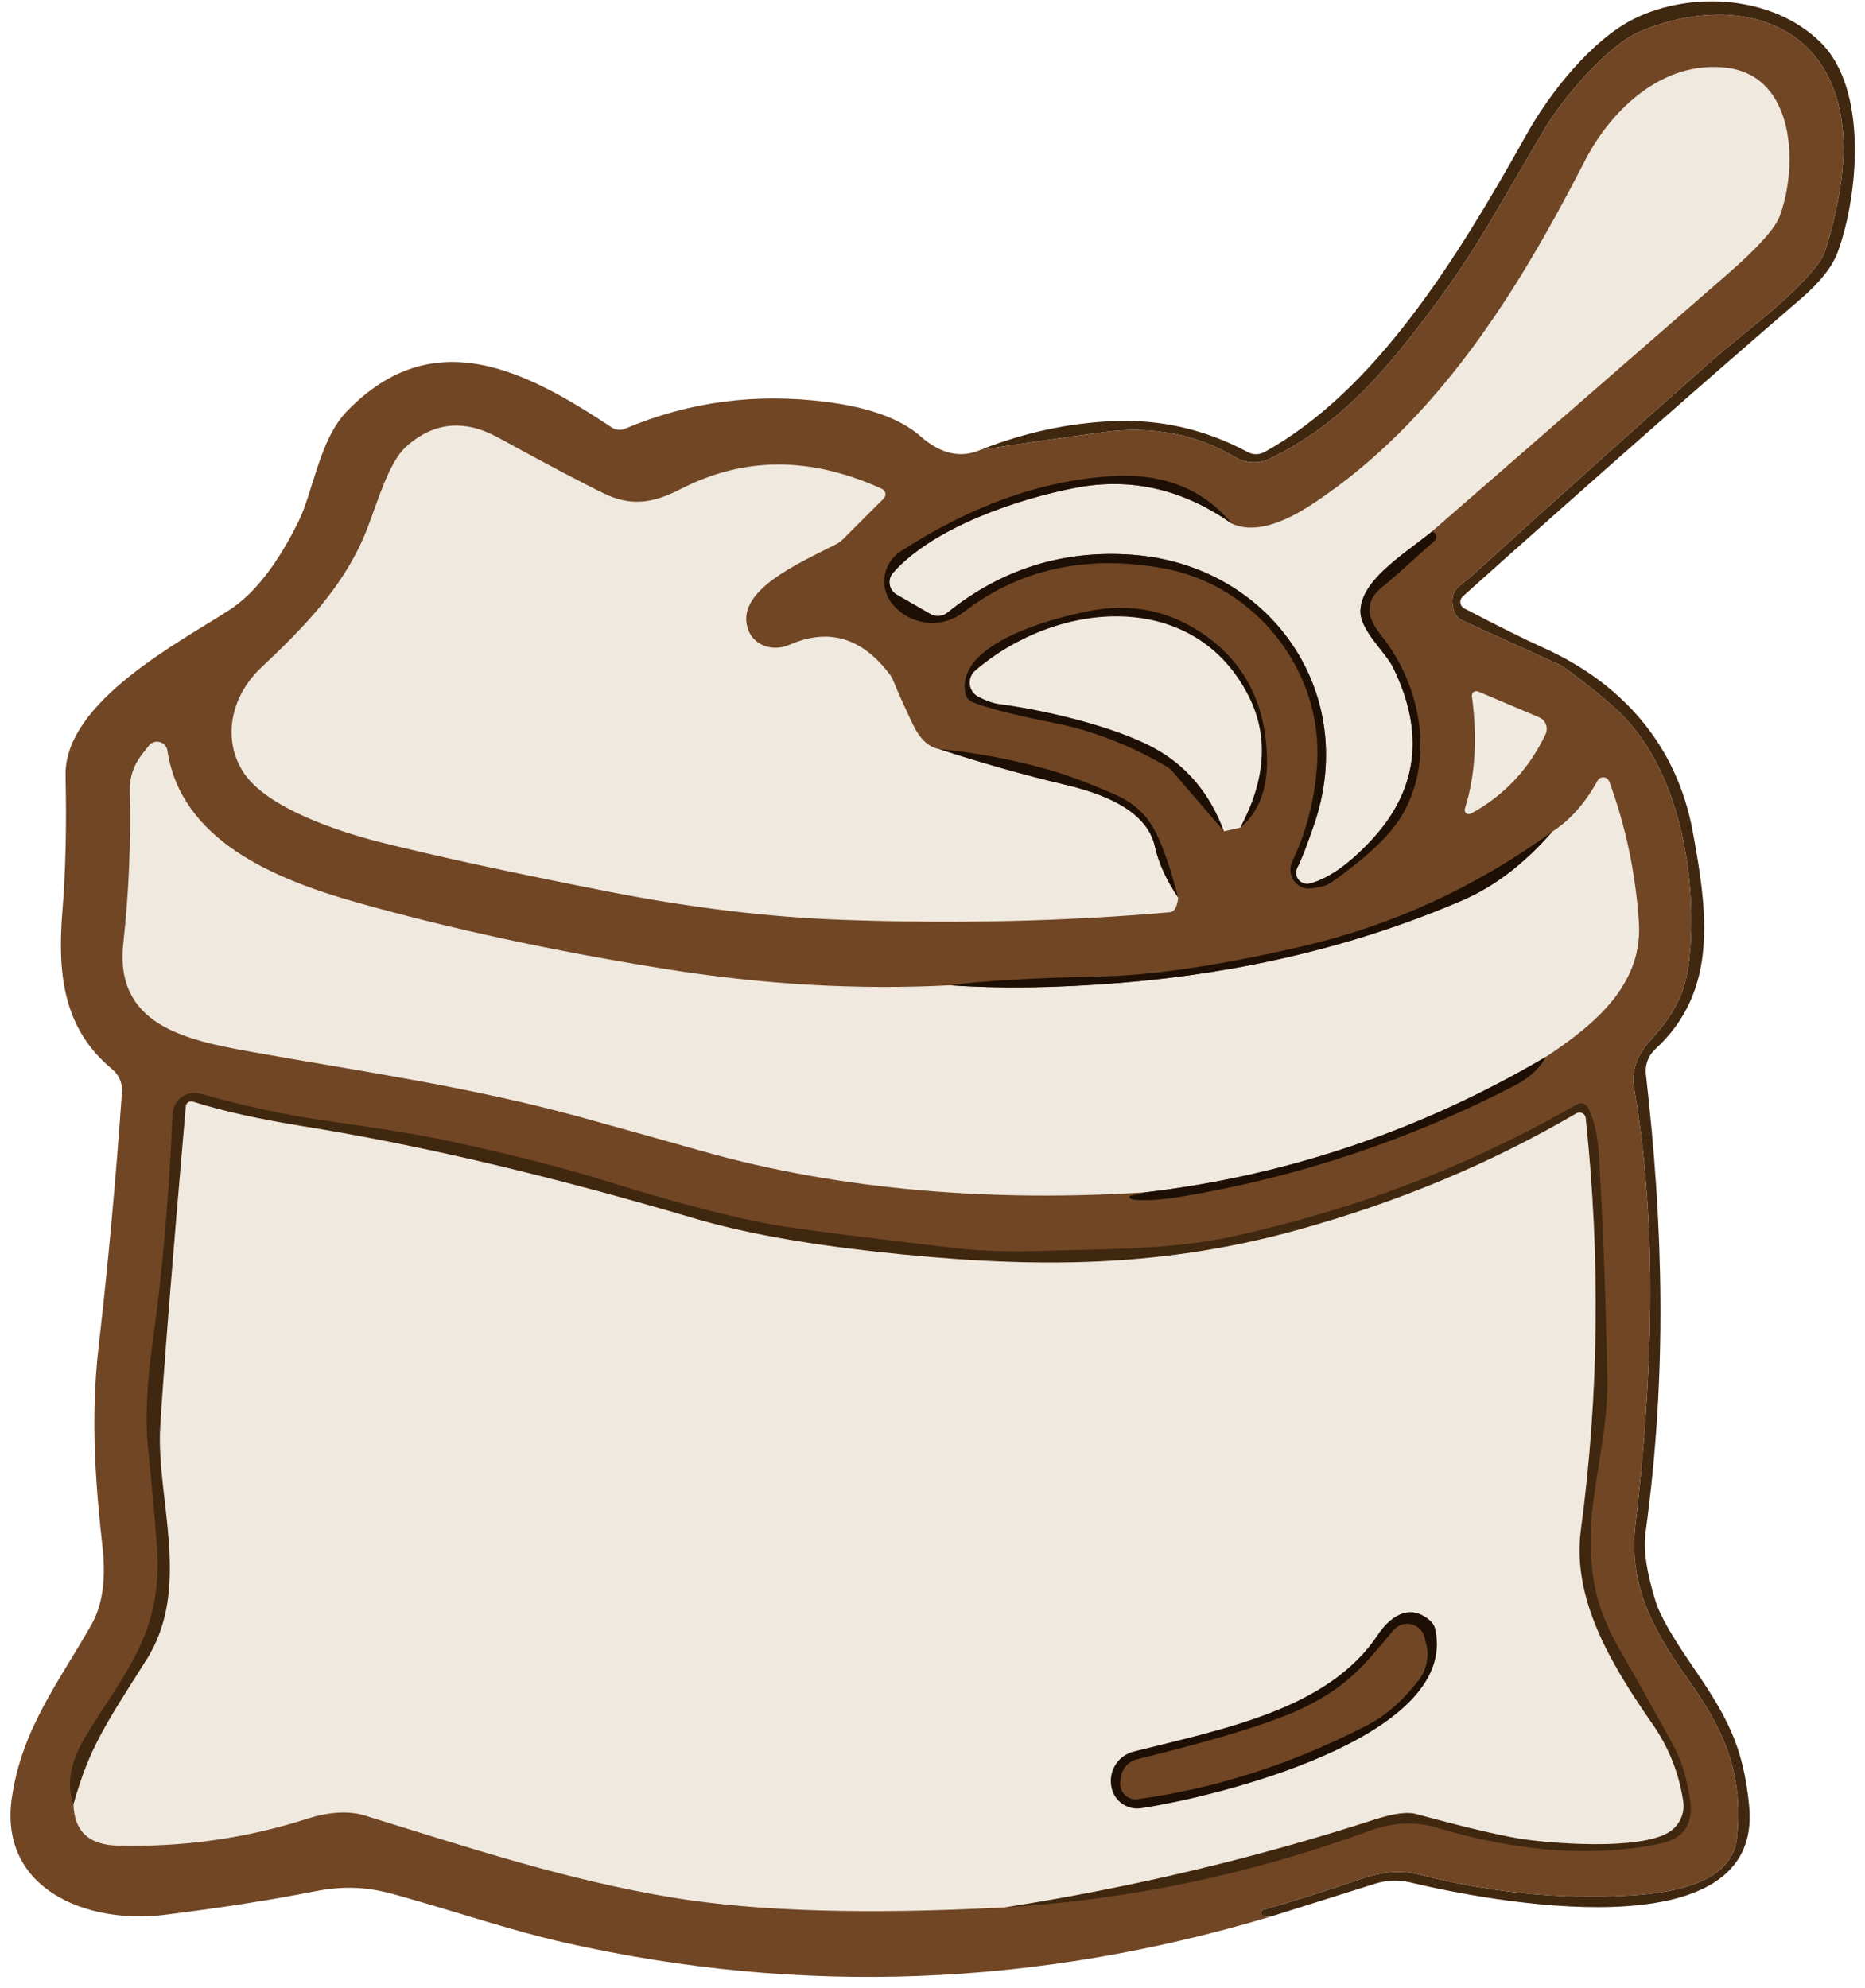
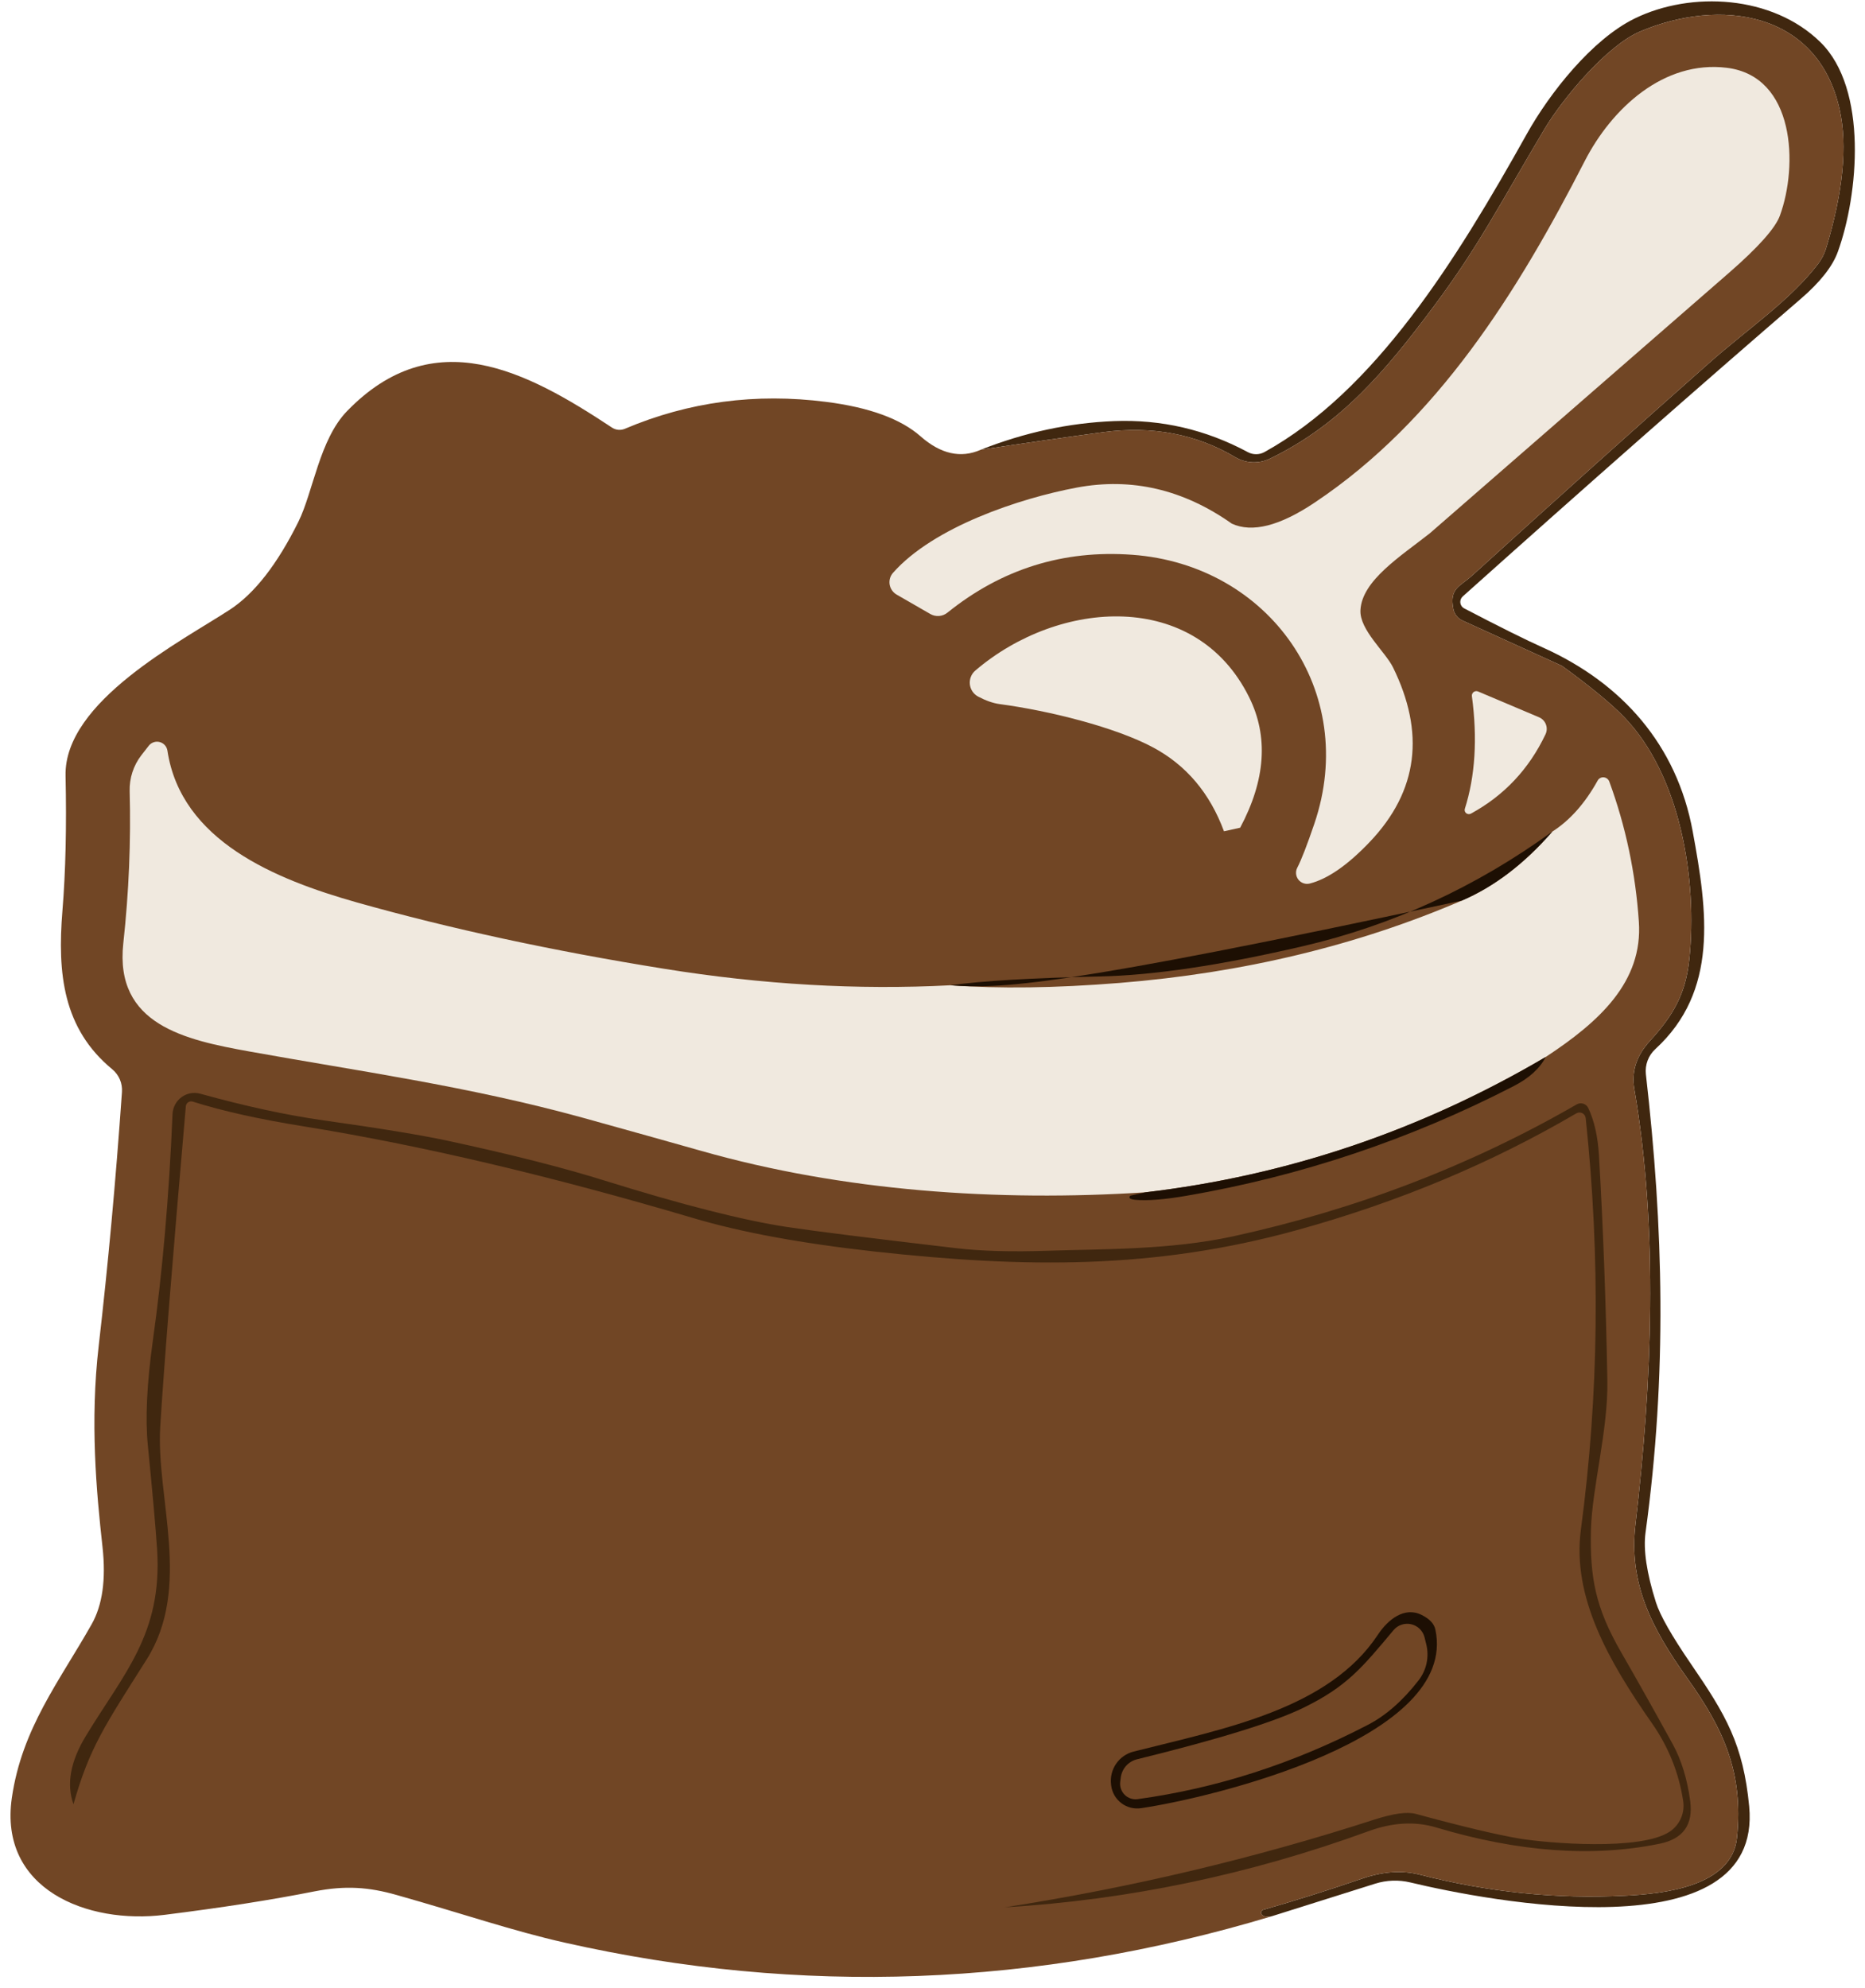
<svg xmlns="http://www.w3.org/2000/svg" width="167" height="178" viewBox="0 0 167 178" fill="none">
  <path d="M113.87 171.6C113.463 171.673 113.177 171.633 113.01 171.48C112.974 171.448 112.948 171.407 112.933 171.362C112.918 171.316 112.915 171.268 112.925 171.221C112.936 171.174 112.958 171.131 112.991 171.095C113.023 171.06 113.064 171.034 113.11 171.02C115.91 170.22 118.87 169.287 121.99 168.22C123.837 167.587 125.547 167.47 127.12 167.87C133.267 169.443 139.39 170.073 145.49 169.76C148.97 169.59 155.11 168.94 155.54 164.54C156.12 158.73 154.35 154.84 151.07 150.26C147.84 145.73 145.83 141.74 146.45 136.48C147.92 123.9 148.52 110.18 146.34 97.49C146.08 95.95 146.54 94.533 147.72 93.24C149.85 90.9 150.94 89.02 151.27 85.89C152.01 78.85 150.5 69.41 145.38 64.16C144.227 62.973 142.4 61.47 139.9 59.65C139.88 59.637 139.857 59.623 139.83 59.61L130.96 55.57C130.75 55.474 130.566 55.331 130.423 55.152C130.28 54.973 130.183 54.763 130.14 54.54C129.76 52.67 130.75 52.52 131.8 51.56C139.4 44.66 146.48 38.31 153.04 32.51C156.46 29.48 160.29 26.92 162.81 23.62C163.115 23.216 163.348 22.766 163.5 22.29C165.04 17.223 165.45 13.063 164.73 9.81C162.77 0.96 153.98 -0.2 146.86 2.82C143.81 4.12 139.85 8.94 138.29 11.57C134.14 18.56 132.31 22.18 128.42 27.39C124.03 33.28 120.05 38 113.72 41.07C113.231 41.307 112.691 41.419 112.149 41.396C111.606 41.373 111.077 41.217 110.61 40.94C107.117 38.867 103.177 38.12 98.79 38.7C95.27 39.173 91.61 39.7 87.81 40.28C91.737 38.727 95.717 37.87 99.75 37.71C103.983 37.543 107.98 38.47 111.74 40.49C111.97 40.613 112.226 40.676 112.486 40.674C112.747 40.673 113.002 40.606 113.23 40.48C123.13 35 130.38 23.34 136.72 11.99C138.75 8.35 142.55 3.53 146.37 1.66C151.43 -0.82 158.71 -0.43 163 3.77C167.29 7.96 166.41 17.46 164.57 22.54C164.103 23.847 162.997 25.253 161.25 26.76C152.277 34.493 142.187 43.377 130.98 53.41C130.901 53.482 130.84 53.571 130.802 53.671C130.765 53.771 130.752 53.878 130.765 53.983C130.778 54.089 130.816 54.189 130.876 54.275C130.936 54.362 131.016 54.432 131.11 54.48C134.303 56.147 136.67 57.323 138.21 58.01C145.26 61.19 150.15 66.72 151.57 74.44C152.91 81.68 153.88 88.75 148.23 93.94C147.921 94.222 147.682 94.573 147.535 94.966C147.387 95.359 147.334 95.782 147.38 96.2C148.95 109.94 149.29 123.03 147.35 137.23C147.137 138.77 147.447 140.857 148.28 143.49C148.647 144.65 149.693 146.49 151.42 149.01C154.54 153.56 156.1 156.21 156.63 161.76C157.87 175.04 133.07 170.2 126.29 168.57C125.249 168.321 124.161 168.359 123.14 168.68L113.87 171.6Z" fill="#40270F" />
  <path d="M113.87 171.6C92.783 177.94 71.683 178.727 50.57 173.96C45.9 172.91 41.35 171.34 35.54 169.7C33.02 168.98 30.93 168.83 28.16 169.37C24.333 170.13 19.86 170.83 14.74 171.47C7.82 172.34 -0.12 169.19 1.06 161C1.96 154.77 5.32 150.56 8.2 145.46C9.173 143.747 9.5 141.44 9.18 138.54C8.63 133.57 8.05 127.32 8.84 120.5C9.673 113.287 10.367 105.717 10.92 97.79C10.947 97.403 10.883 97.016 10.732 96.661C10.58 96.306 10.346 95.994 10.05 95.75C5.65 92.12 5.13 87.2 5.59 81.56C5.876 78.047 5.97 74.017 5.87 69.47C5.72 62.81 16.29 57.4 20.59 54.59C22.79 53.15 24.833 50.527 26.72 46.72C28.04 44.06 28.6 39.36 31.08 36.81C38.83 28.82 47.11 33.2 54.8 38.29C54.972 38.403 55.169 38.472 55.373 38.489C55.578 38.507 55.783 38.473 55.97 38.39C61.663 35.977 67.673 35.177 74 35.99C77.853 36.483 80.666 37.513 82.44 39.08C84.24 40.66 86.03 41.06 87.81 40.28C91.61 39.7 95.27 39.173 98.79 38.7C103.177 38.12 107.117 38.867 110.61 40.94C111.077 41.217 111.606 41.373 112.149 41.396C112.691 41.419 113.231 41.307 113.72 41.07C120.05 38 124.03 33.28 128.42 27.39C132.31 22.18 134.14 18.56 138.29 11.57C139.85 8.94 143.81 4.12 146.86 2.82C153.98 -0.2 162.77 0.96 164.73 9.81C165.45 13.063 165.04 17.223 163.5 22.29C163.348 22.766 163.115 23.216 162.81 23.62C160.29 26.92 156.46 29.48 153.04 32.51C146.48 38.31 139.4 44.66 131.8 51.56C130.75 52.52 129.76 52.67 130.14 54.54C130.183 54.763 130.28 54.973 130.423 55.152C130.566 55.331 130.75 55.474 130.96 55.57L139.83 59.61C139.857 59.623 139.88 59.637 139.9 59.65C142.4 61.47 144.227 62.973 145.38 64.16C150.5 69.41 152.01 78.85 151.27 85.89C150.94 89.02 149.85 90.9 147.72 93.24C146.54 94.533 146.08 95.95 146.34 97.49C148.52 110.18 147.92 123.9 146.45 136.48C145.83 141.74 147.84 145.73 151.07 150.26C154.35 154.84 156.12 158.73 155.54 164.54C155.11 168.94 148.97 169.59 145.49 169.76C139.39 170.073 133.267 169.443 127.12 167.87C125.547 167.47 123.837 167.587 121.99 168.22C118.87 169.287 115.91 170.22 113.11 171.02C113.064 171.034 113.023 171.06 112.991 171.095C112.958 171.131 112.936 171.174 112.925 171.221C112.915 171.268 112.918 171.316 112.933 171.362C112.948 171.407 112.974 171.448 113.01 171.48C113.177 171.633 113.463 171.673 113.87 171.6Z" fill="#714625" />
  <path d="M128.04 47.75C125.43 49.81 121.95 51.98 121.82 54.64C121.73 56.4 124.06 58.38 124.74 59.77C127.58 65.56 127.05 70.79 122.63 75.42C120.663 77.48 118.88 78.713 117.28 79.12C117.096 79.166 116.903 79.157 116.723 79.096C116.543 79.035 116.385 78.923 116.267 78.775C116.149 78.626 116.076 78.447 116.057 78.258C116.038 78.069 116.074 77.879 116.16 77.71C116.527 77.003 117.037 75.69 117.69 73.77C121.72 61.93 113.65 50.57 101.39 49.68C95.21 49.227 89.693 50.953 84.84 54.86C84.626 55.034 84.364 55.139 84.089 55.16C83.814 55.181 83.539 55.119 83.3 54.98L80.28 53.24C80.118 53.145 79.978 53.014 79.871 52.859C79.764 52.704 79.693 52.527 79.662 52.342C79.632 52.157 79.643 51.967 79.694 51.787C79.746 51.607 79.836 51.441 79.96 51.3C83.6 47.18 91.31 44.62 96.43 43.66C101.33 42.747 105.953 43.823 110.3 46.89C112.12 47.73 114.597 47.1 117.73 45C128.73 37.65 135.9 26.13 141.9 14.43C144.33 9.69 148.99 5.38 154.62 6.07C160.75 6.82 161.02 14.83 159.38 19.31C158.967 20.437 157.443 22.147 154.81 24.44C145.883 32.213 136.96 39.983 128.04 47.75Z" fill="#F0E9DF" />
-   <path d="M84.07 67.07C87.903 68.323 91.663 69.387 95.35 70.26C98.46 71 102.67 72.42 103.42 75.82C103.734 77.26 104.427 78.78 105.5 80.38C105.414 81.213 105.164 81.65 104.75 81.69C95.403 82.51 85.614 82.737 75.38 82.37C68.874 82.137 61.917 81.297 54.51 79.85C45.81 78.143 38.944 76.653 33.91 75.38C30.41 74.49 23.81 72.36 21.76 69.1C19.89 66.15 20.67 62.35 23.37 59.8C27.21 56.17 30.88 52.49 32.89 47.32C33.75 45.12 34.79 41.43 36.34 40.02C38.8 37.8 41.547 37.517 44.58 39.17C49.053 41.617 52.214 43.287 54.06 44.18C56.41 45.32 58.35 45.14 60.96 43.79C66.62 40.87 72.624 40.867 78.97 43.78C79.049 43.815 79.118 43.868 79.172 43.936C79.225 44.003 79.261 44.083 79.277 44.168C79.293 44.252 79.288 44.34 79.262 44.422C79.236 44.504 79.191 44.579 79.13 44.64L75.49 48.28C75.312 48.465 75.099 48.621 74.86 48.74C71.57 50.43 65.59 52.96 67.04 56.5C67.168 56.813 67.366 57.095 67.62 57.327C67.874 57.56 68.18 57.739 68.52 57.855C68.86 57.971 69.227 58.02 69.6 58C69.973 57.98 70.343 57.892 70.69 57.74C74.17 56.213 77.153 57.083 79.64 60.35C79.786 60.535 79.904 60.741 79.99 60.96C80.403 61.98 80.98 63.267 81.72 64.82C82.353 66.16 83.137 66.91 84.07 67.07Z" fill="#F0E9DF" />
-   <path d="M110.3 46.89C105.953 43.823 101.33 42.747 96.43 43.66C91.31 44.62 83.6 47.18 79.96 51.3C79.836 51.441 79.746 51.607 79.694 51.787C79.643 51.967 79.632 52.157 79.662 52.342C79.693 52.527 79.764 52.704 79.871 52.859C79.978 53.014 80.118 53.145 80.28 53.24L83.3 54.98C83.539 55.119 83.814 55.181 84.089 55.16C84.364 55.139 84.626 55.034 84.84 54.86C89.693 50.953 95.21 49.227 101.39 49.68C113.65 50.57 121.72 61.93 117.69 73.77C117.037 75.69 116.527 77.003 116.16 77.71C116.074 77.879 116.038 78.069 116.057 78.258C116.076 78.447 116.149 78.626 116.267 78.775C116.385 78.923 116.543 79.035 116.723 79.096C116.903 79.157 117.096 79.166 117.28 79.12C118.88 78.713 120.663 77.48 122.63 75.42C127.05 70.79 127.58 65.56 124.74 59.77C124.06 58.38 121.73 56.4 121.82 54.64C121.95 51.98 125.43 49.81 128.04 47.75C128.187 47.583 128.323 47.573 128.45 47.72C128.683 47.987 128.67 48.237 128.41 48.47C125.81 50.817 124.28 52.17 123.82 52.53C122.17 53.81 122.34 55.22 123.67 56.89C127.38 61.53 128.46 68.26 125.45 73.16C124.39 74.88 122.317 76.83 119.23 79.01C118.966 79.195 118.673 79.324 118.37 79.39C117.69 79.543 117.21 79.597 116.93 79.55C116.674 79.504 116.433 79.399 116.225 79.244C116.017 79.088 115.847 78.887 115.729 78.655C115.611 78.423 115.548 78.166 115.545 77.905C115.541 77.644 115.598 77.386 115.71 77.15C116.997 74.463 117.74 71.547 117.94 68.4C118.47 59.92 112.28 52.35 104.17 50.89C97.257 49.643 91.29 50.957 86.27 54.83C85.391 55.508 84.295 55.844 83.186 55.774C82.077 55.704 81.03 55.233 80.24 54.45L80.12 54.33C79.783 53.993 79.525 53.585 79.365 53.136C79.206 52.687 79.148 52.208 79.197 51.735C79.246 51.261 79.4 50.805 79.648 50.399C79.896 49.994 80.231 49.649 80.63 49.39C86.91 45.297 93.197 43.047 99.49 42.64C104.103 42.34 107.707 43.757 110.3 46.89Z" fill="#1D0F03" />
-   <path d="M111.05 74.12C113.33 69.84 113.597 65.943 111.85 62.43C107.05 52.75 94.81 53.65 87.33 60.05C87.155 60.201 87.019 60.392 86.935 60.607C86.851 60.822 86.82 61.054 86.845 61.284C86.871 61.513 86.952 61.733 87.082 61.924C87.212 62.115 87.386 62.272 87.59 62.38C88.284 62.747 88.924 62.97 89.51 63.05C93.95 63.64 99.9 65.13 103.25 66.93C106.217 68.517 108.334 71.02 109.6 74.44L105.01 69.1C104.838 68.901 104.639 68.736 104.42 68.61C101.133 66.71 97.823 65.427 94.49 64.76C90.61 63.98 88.12 63.34 87.02 62.84C86.877 62.775 86.752 62.677 86.653 62.554C86.554 62.431 86.485 62.285 86.45 62.13C85.51 57.6 94.32 55.34 97.55 54.71C101.264 53.983 104.65 54.663 107.71 56.75C111.45 59.303 113.363 63.047 113.45 67.98C113.497 70.707 112.697 72.753 111.05 74.12Z" fill="#1D0F03" />
  <path d="M111.05 74.12L109.6 74.44C108.334 71.02 106.217 68.517 103.25 66.93C99.9 65.13 93.95 63.64 89.51 63.05C88.924 62.97 88.284 62.747 87.59 62.38C87.386 62.272 87.212 62.115 87.082 61.924C86.952 61.733 86.871 61.513 86.845 61.284C86.82 61.054 86.851 60.822 86.935 60.607C87.019 60.392 87.155 60.201 87.33 60.05C94.81 53.65 107.05 52.75 111.85 62.43C113.597 65.943 113.33 69.84 111.05 74.12Z" fill="#F0E9DF" />
  <path d="M131.8 62.34C131.791 62.27 131.801 62.2 131.828 62.135C131.855 62.071 131.899 62.014 131.954 61.971C132.01 61.929 132.076 61.902 132.145 61.893C132.215 61.884 132.285 61.893 132.35 61.92L137.81 64.23C137.951 64.289 138.079 64.377 138.185 64.487C138.291 64.597 138.374 64.728 138.428 64.871C138.482 65.014 138.507 65.166 138.5 65.319C138.494 65.472 138.456 65.622 138.39 65.76C136.91 68.873 134.684 71.24 131.71 72.86C131.643 72.895 131.567 72.91 131.491 72.903C131.416 72.896 131.344 72.866 131.286 72.819C131.228 72.772 131.186 72.708 131.165 72.637C131.145 72.566 131.146 72.49 131.17 72.42C132.097 69.493 132.307 66.133 131.8 62.34Z" fill="#F0E9DF" />
  <path d="M85.1 88.23C89.467 88.55 94.517 88.48 100.25 88.02C111.31 87.127 121.523 84.67 130.89 80.65C133.79 79.41 136.493 77.35 139 74.47C140.58 73.457 141.933 71.933 143.06 69.9C143.112 69.804 143.19 69.726 143.286 69.674C143.382 69.622 143.49 69.599 143.6 69.608C143.709 69.616 143.814 69.656 143.903 69.722C143.991 69.787 144.06 69.877 144.1 69.98C145.573 73.993 146.457 78.18 146.75 82.54C147.12 87.92 143.22 91.49 138.41 94.65C127.217 101.237 115.267 105.277 102.56 106.77C89.37 107.62 75.49 106.68 62.76 103.05C60.007 102.27 56.48 101.283 52.18 100.09C41.88 97.25 31.97 95.9 22.34 94.16C16.56 93.12 10.25 91.76 11.04 84.48C11.54 79.907 11.73 75.363 11.61 70.85C11.578 69.692 11.945 68.559 12.65 67.64L13.32 66.78C13.432 66.635 13.585 66.527 13.758 66.468C13.932 66.409 14.119 66.401 14.296 66.447C14.473 66.493 14.634 66.589 14.757 66.725C14.88 66.86 14.961 67.029 14.99 67.21C16.21 75.31 24.67 78.75 31.95 80.81C40.323 83.17 49.493 85.15 59.46 86.75C68.28 88.17 76.827 88.663 85.1 88.23Z" fill="#F0E9DF" />
-   <path d="M105.5 80.38C104.427 78.78 103.734 77.26 103.42 75.82C102.67 72.42 98.46 71 95.35 70.26C91.663 69.387 87.903 68.323 84.07 67.07C87.297 67.39 90.436 67.97 93.49 68.81C95.323 69.31 97.45 70.093 99.87 71.16C101.37 71.827 102.49 72.793 103.23 74.06C103.97 75.32 104.727 77.427 105.5 80.38Z" fill="#1D0F03" />
-   <path d="M139 74.47C136.493 77.35 133.79 79.41 130.89 80.65C121.523 84.67 111.31 87.127 100.25 88.02C94.517 88.48 89.467 88.55 85.1 88.23C87.913 87.837 92.38 87.573 98.5 87.44C103.273 87.34 109.317 86.44 116.63 84.74C124.67 82.873 132.127 79.45 139 74.47Z" fill="#1D0F03" />
+   <path d="M139 74.47C136.493 77.35 133.79 79.41 130.89 80.65C94.517 88.48 89.467 88.55 85.1 88.23C87.913 87.837 92.38 87.573 98.5 87.44C103.273 87.34 109.317 86.44 116.63 84.74C124.67 82.873 132.127 79.45 139 74.47Z" fill="#1D0F03" />
  <path d="M138.41 94.65C137.883 95.677 136.927 96.547 135.54 97.26C126.247 102.047 116.48 105.32 106.24 107.08C104.267 107.42 102.733 107.54 101.64 107.44C101.487 107.427 101.353 107.397 101.24 107.35C101.208 107.339 101.181 107.317 101.163 107.289C101.145 107.26 101.137 107.227 101.141 107.193C101.144 107.16 101.159 107.128 101.182 107.104C101.206 107.08 101.237 107.065 101.27 107.06L102.56 106.77C115.267 105.277 127.217 101.237 138.41 94.65Z" fill="#1D0F03" />
  <path d="M89.96 170.8C101.293 169.033 112.33 166.413 123.07 162.94C124.77 162.393 126.003 162.223 126.77 162.43C130.997 163.577 134.093 164.313 136.06 164.64C138.53 165.05 146.92 165.77 149.53 164.01C149.964 163.716 150.306 163.304 150.517 162.823C150.728 162.342 150.798 161.81 150.72 161.29C150.34 158.763 149.407 156.437 147.92 154.31C144.07 148.79 140.75 143.03 141.56 136.97C143.173 124.93 143.317 112.647 141.99 100.12C141.979 100.027 141.946 99.939 141.893 99.862C141.839 99.786 141.767 99.724 141.684 99.682C141.601 99.64 141.508 99.62 141.415 99.623C141.321 99.626 141.23 99.653 141.15 99.7C133.523 104.173 125.18 107.66 116.12 110.16C103.38 113.68 91.8 113.56 78.29 112.07C71.75 111.343 66.35 110.347 62.09 109.08C49.25 105.28 37.61 102.54 27.17 100.86C23.19 100.22 19.89 99.483 17.27 98.65C17.201 98.627 17.129 98.62 17.057 98.629C16.985 98.638 16.917 98.663 16.856 98.703C16.796 98.742 16.745 98.795 16.707 98.857C16.67 98.918 16.647 98.988 16.64 99.06C15.433 112.96 14.67 122.52 14.35 127.74C13.96 134.16 17.22 142.15 13.12 148.62C9.4 154.5 8.01 156.5 6.58 161.57C5.933 159.77 6.303 157.73 7.69 155.45C11.06 149.88 14.54 146.34 14.07 138.79C13.95 136.923 13.673 133.81 13.24 129.45C13 127.05 13.147 123.933 13.68 120.1C14.547 113.933 15.137 107.15 15.45 99.75C15.464 99.455 15.544 99.166 15.683 98.906C15.823 98.645 16.02 98.42 16.258 98.246C16.496 98.072 16.77 97.955 17.059 97.902C17.349 97.849 17.646 97.862 17.93 97.94C22.003 99.067 25.667 99.86 28.92 100.32C34.033 101.04 37.737 101.647 40.03 102.14C45.757 103.373 50.47 104.57 54.17 105.73C61.137 107.903 66.583 109.287 70.51 109.88C72.983 110.253 78.013 110.883 85.6 111.77C87.847 112.037 90.613 112.113 93.9 112C98.71 111.84 104.77 111.94 110.43 110.71C121.483 108.29 131.733 104.353 141.18 98.9C141.268 98.849 141.366 98.816 141.468 98.804C141.569 98.793 141.672 98.802 141.77 98.832C141.868 98.862 141.958 98.912 142.036 98.979C142.113 99.046 142.176 99.128 142.22 99.22C142.76 100.36 143.08 101.787 143.18 103.5C143.553 109.94 143.803 116.647 143.93 123.62C144.01 128.05 142.56 133.2 142.46 137C142.36 141.27 142.86 143.96 145.16 147.95C146.6 150.45 148.143 153.2 149.79 156.2C150.563 157.613 151.083 159.31 151.35 161.29C151.623 163.403 150.713 164.673 148.62 165.1C142.633 166.333 135.967 165.85 128.62 163.65C126.733 163.083 124.717 163.19 122.57 163.97C111.923 167.857 101.053 170.133 89.96 170.8Z" fill="#40270F" />
-   <path d="M89.96 170.8C77.667 171.453 67.77 171.163 60.27 169.93C50.64 168.35 41.94 165.43 32.64 162.57C31.16 162.11 29.3 162.29 27.53 162.86C22.05 164.62 16.377 165.423 10.51 165.27C7.95 165.203 6.64 163.97 6.58 161.57C8.01 156.5 9.4 154.5 13.12 148.62C17.22 142.15 13.96 134.16 14.35 127.74C14.67 122.52 15.433 112.96 16.64 99.06C16.647 98.988 16.67 98.918 16.707 98.857C16.745 98.795 16.796 98.742 16.856 98.703C16.917 98.663 16.985 98.638 17.057 98.629C17.129 98.62 17.201 98.627 17.27 98.65C19.89 99.483 23.19 100.22 27.17 100.86C37.61 102.54 49.25 105.28 62.09 109.08C66.35 110.347 71.75 111.343 78.29 112.07C91.8 113.56 103.38 113.68 116.12 110.16C125.18 107.66 133.523 104.173 141.15 99.7C141.23 99.653 141.321 99.626 141.415 99.623C141.508 99.62 141.601 99.64 141.684 99.682C141.767 99.724 141.839 99.786 141.893 99.862C141.946 99.939 141.979 100.027 141.99 100.12C143.317 112.647 143.173 124.93 141.56 136.97C140.75 143.03 144.07 148.79 147.92 154.31C149.407 156.437 150.34 158.763 150.72 161.29C150.798 161.81 150.728 162.342 150.517 162.823C150.306 163.304 149.964 163.716 149.53 164.01C146.92 165.77 138.53 165.05 136.06 164.64C134.093 164.313 130.997 163.577 126.77 162.43C126.003 162.223 124.77 162.393 123.07 162.94C112.33 166.413 101.293 169.033 89.96 170.8Z" fill="#F0E9DF" />
  <path d="M127.31 144.62C128.017 144.973 128.423 145.41 128.53 145.93C130.61 155.71 108.52 160.98 102.18 161.92C101.871 161.966 101.556 161.951 101.253 161.874C100.95 161.797 100.665 161.661 100.416 161.473C100.166 161.285 99.957 161.049 99.799 160.779C99.642 160.509 99.54 160.21 99.5 159.9L99.49 159.81C99.406 159.155 99.566 158.492 99.938 157.947C100.31 157.401 100.87 157.011 101.51 156.85C109.62 154.8 118.99 153.06 123.4 146.36C124.29 145.02 125.77 143.84 127.31 144.62Z" fill="#1D0F03" />
  <path d="M124.78 145.98C124.97 145.753 125.218 145.584 125.498 145.49C125.778 145.396 126.079 145.381 126.366 145.447C126.654 145.514 126.918 145.658 127.129 145.865C127.339 146.072 127.489 146.333 127.56 146.62L127.71 147.23C127.85 147.787 127.861 148.37 127.742 148.933C127.622 149.496 127.375 150.025 127.02 150.48C125.607 152.3 124.093 153.627 122.48 154.46C115.827 157.92 108.957 160.137 101.87 161.11C101.66 161.14 101.446 161.12 101.245 161.053C101.044 160.986 100.861 160.873 100.71 160.723C100.559 160.573 100.445 160.39 100.375 160.189C100.306 159.987 100.284 159.772 100.31 159.56L100.36 159.16C100.413 158.774 100.581 158.412 100.841 158.123C101.102 157.835 101.443 157.631 101.82 157.54C109.14 155.74 114.103 154.203 116.71 152.93C120.6 151.03 121.97 149.34 124.78 145.98Z" fill="#714625" />
</svg>